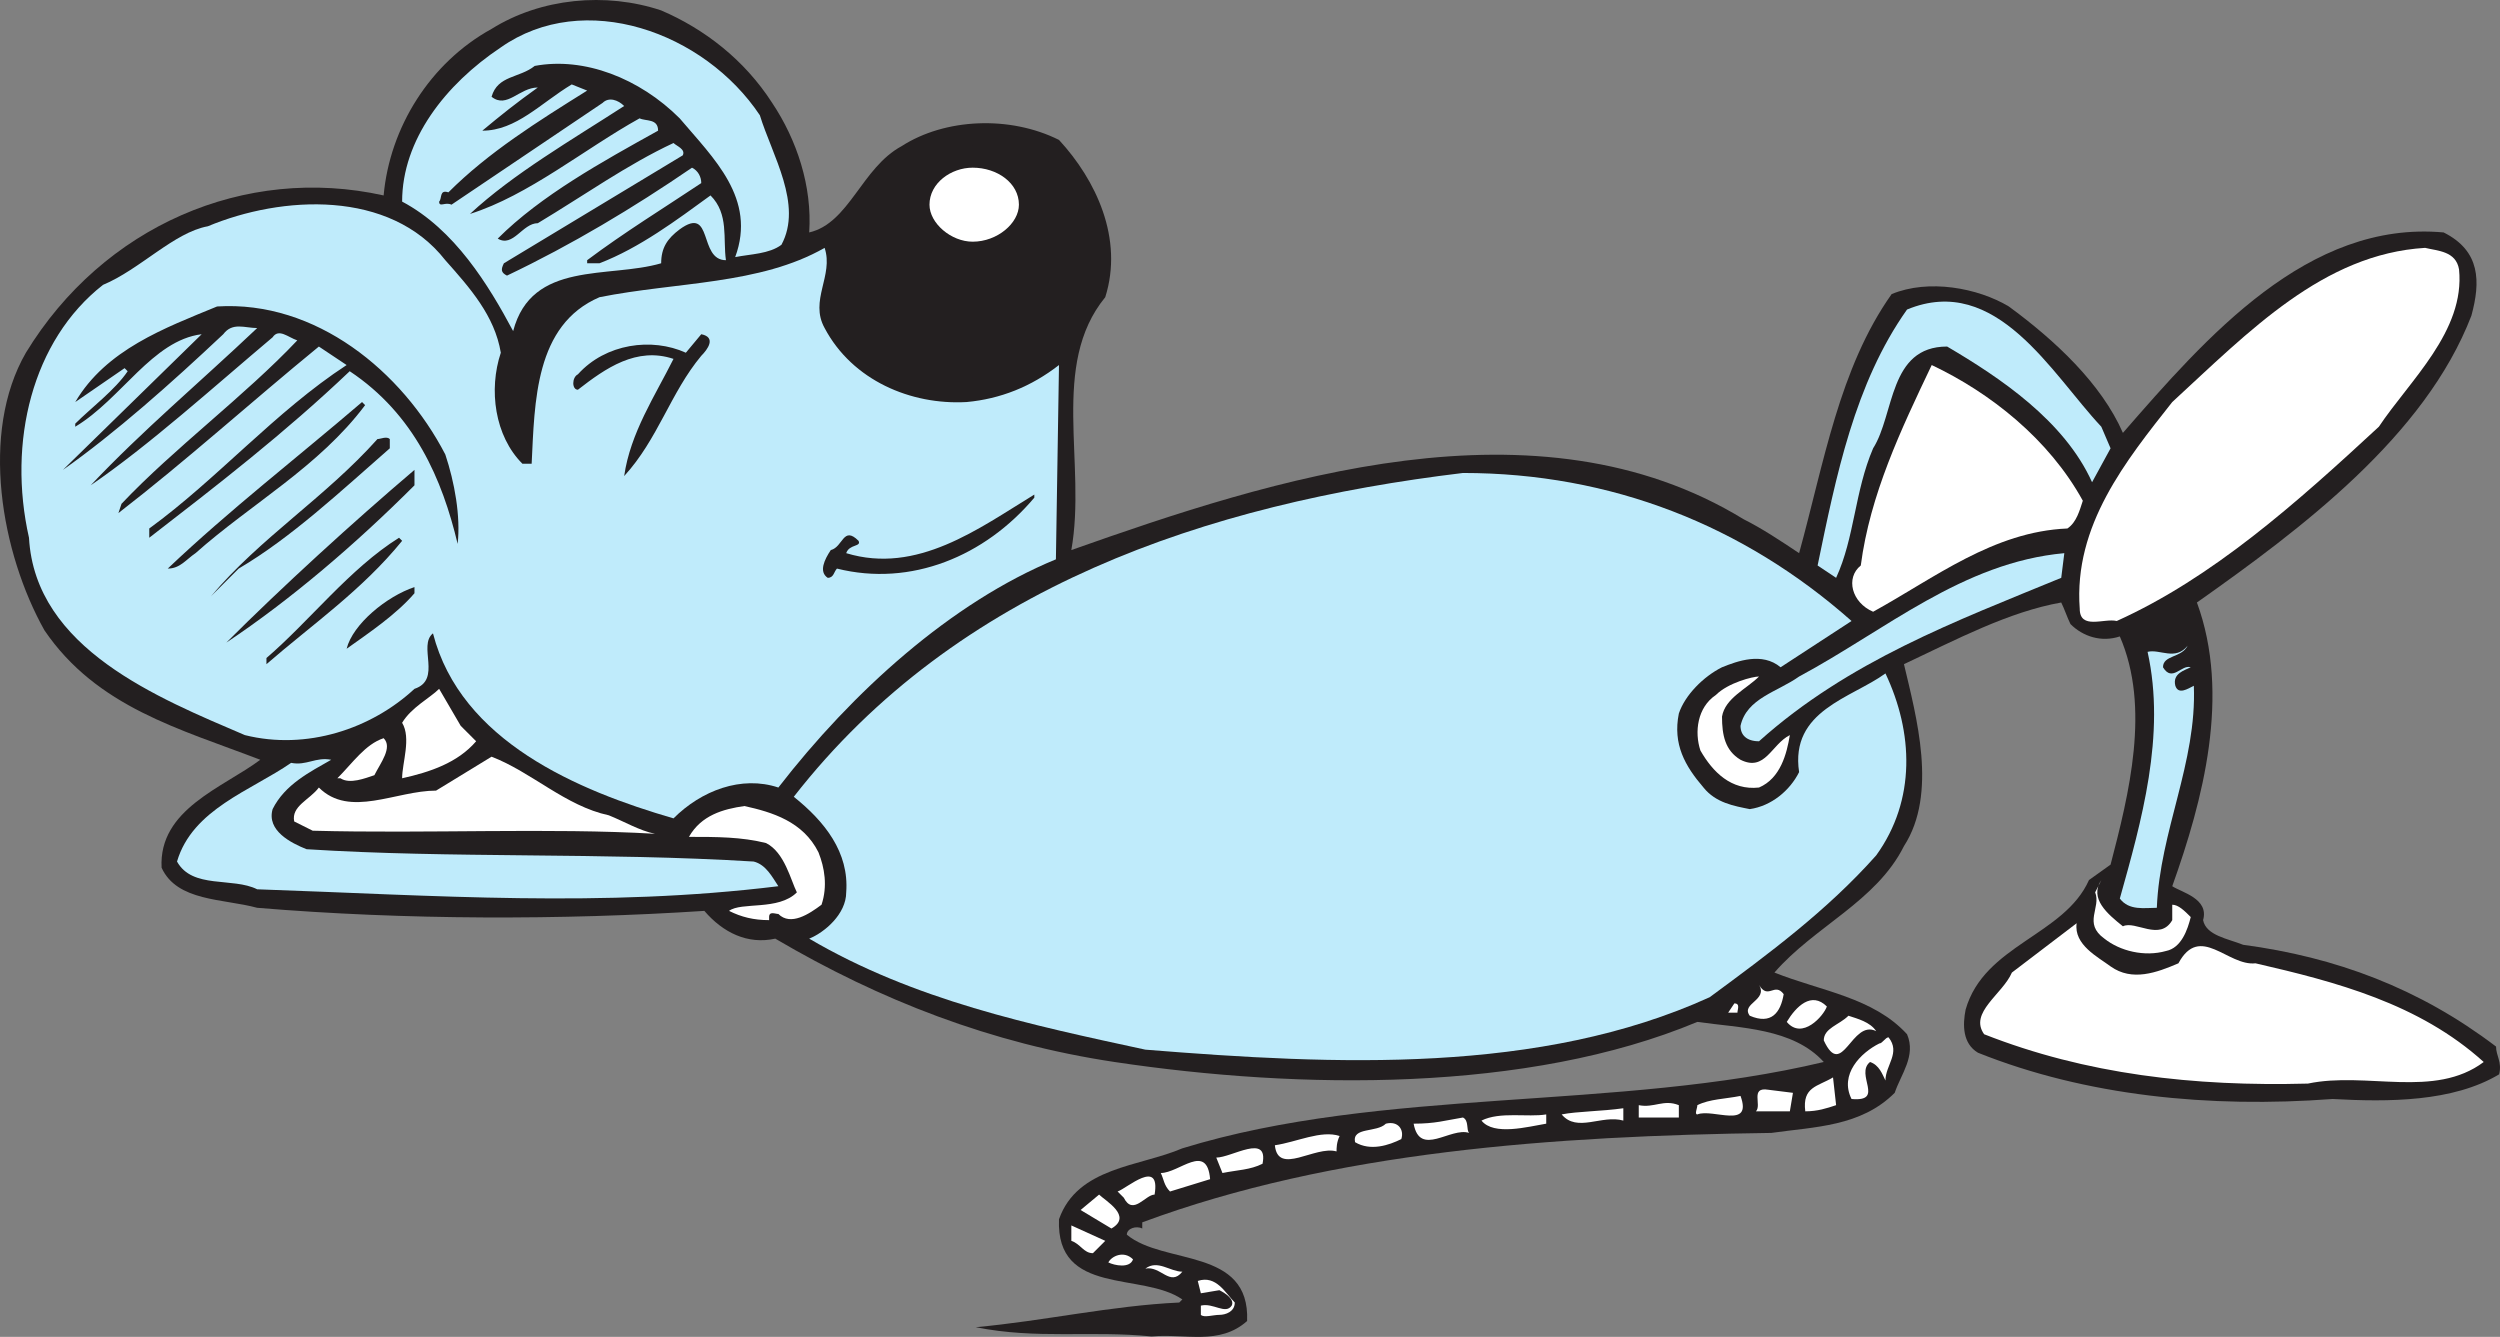
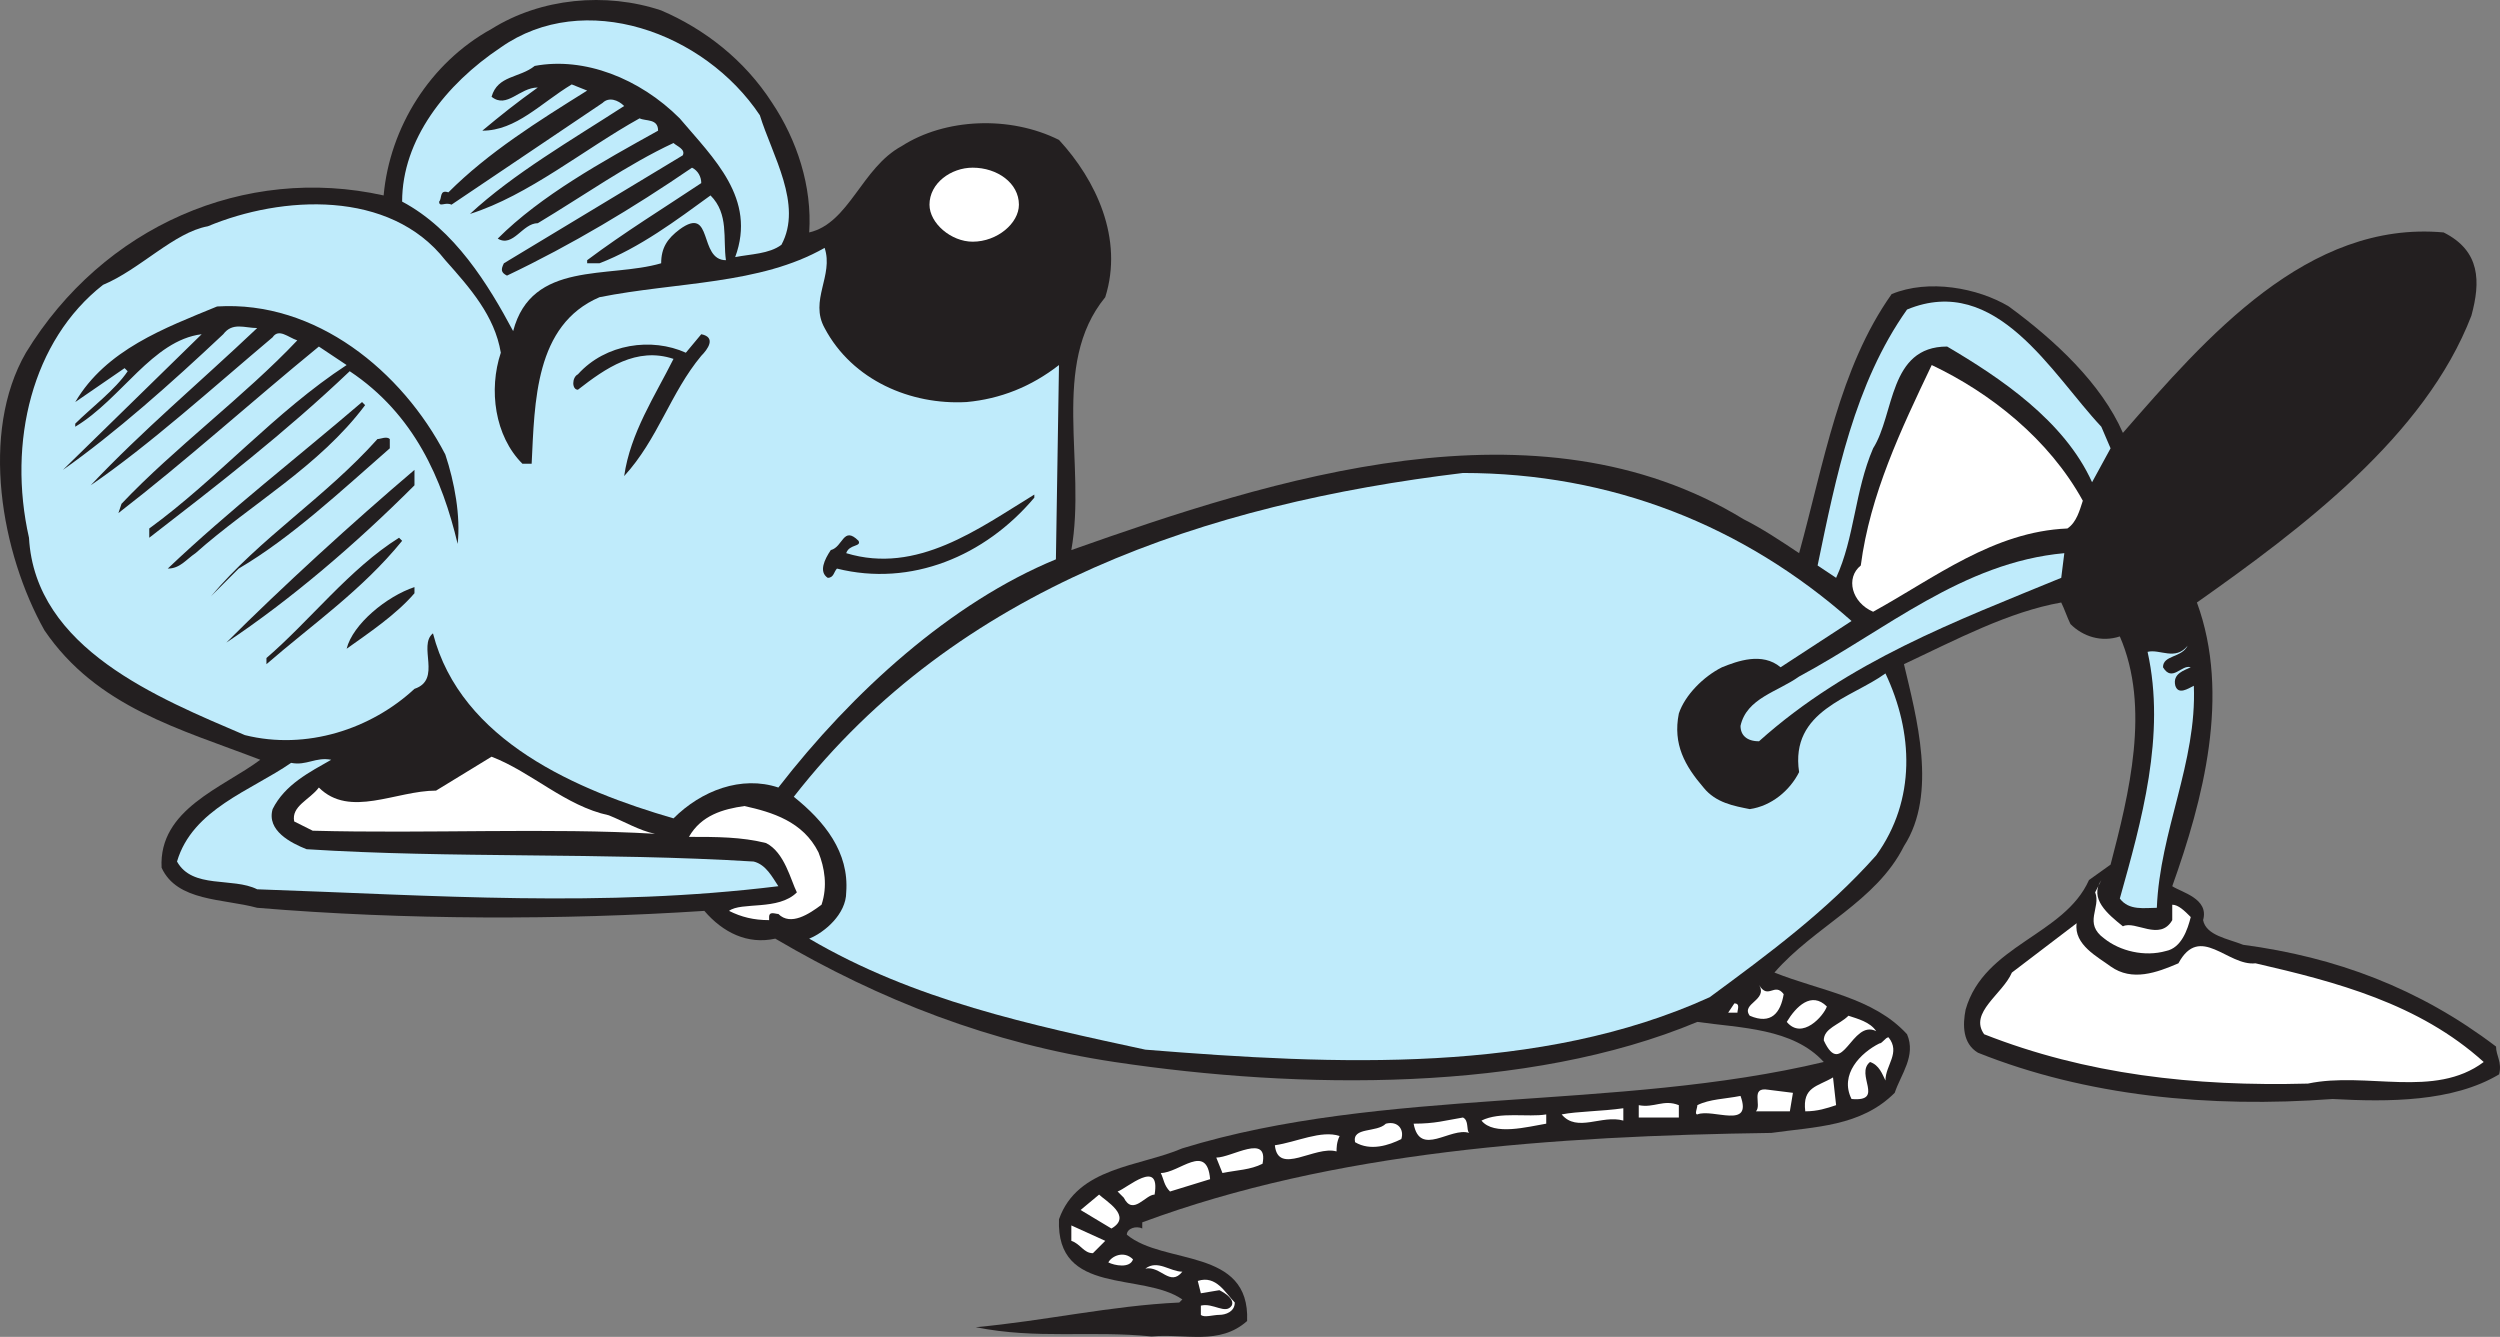
<svg xmlns="http://www.w3.org/2000/svg" width="608.011" height="325.136">
  <rect width="100%" height="100%" fill="#808080" stroke="none" />
  <path fill="#231f20" fill-rule="evenodd" d="M187.801 25.031c6 9 9.75 20.25 9 31.5 9.75-2.25 12.75-15.75 22.5-21 10.5-6.75 26.25-7.5 38.25-1.5 9 9.75 15.75 24 11.25 38.25-13.5 16.5-4.5 40.5-8.25 61.5 48.75-17.25 113.25-38.25 163.5-7.5 4.5 2.25 9 5.25 13.5 8.25 6-21.75 9.75-45 22.5-63 9-3.75 21-1.5 28.5 3 11.25 8.25 22.5 18.75 27.75 30.75 20.25-23.25 45-51.75 78-48.75 9 4.5 9 12 6.75 20.25-11.25 29.25-41.25 51.75-66.75 69.75 8.25 22.5 1.5 48-6 69 2.25 1.5 9 3 7.5 8.25.75 3.75 6 4.5 9.75 6 22.5 3 42.75 10.5 61.5 24.75 0 2.25 1.5 3.75.75 6.75-11.25 6.75-27 6.75-40.5 6-30 2.25-60-.75-86.25-11.25-3.75-2.25-3.75-6.75-3-10.5 4.5-15.75 24-18 30-31.5l5.25-3.75c4.5-17.25 9.75-38.25 2.25-55.5-4.5 1.5-9 0-12-3-.75-1.5-1.5-3.75-2.25-5.25-12.75 2.25-25.5 9-38.25 15 3 12.75 8.25 31.5 0 44.25-6.75 13.5-21.75 19.5-31.5 30.75 11.25 4.5 24 6 32.25 15 2.25 5.25-1.5 9.75-3 14.25-8.25 8.25-19.5 8.25-30 9.75-53.25.75-106.5 4.5-153 21.75v1.5c-1.5-.75-3.75 0-3.75 1.5 9 7.5 30 3 29.25 21-6.75 6-15 3-23.25 3.75-15-1.5-27.75.75-42.75-2.25 16.5-1.5 33-5.25 49.5-6l.75-.75c-9.75-6.75-30.75-.75-30-19.5 4.5-12.75 19.5-12.75 30-17.25 48.75-15 105.75-9 156-21-7.5-8.25-20.25-8.25-30.75-9.75-41.25 17.25-96.75 16.5-141.75 9.75-30-4.5-57-15-82.5-30-6.75 1.5-12.75-1.5-17.25-6.75-34.5 2.25-72.75 2.25-108.75-.75-8.25-2.25-19.5-1.5-23.25-9.75-.75-14.25 15-19.5 24-26.25-19.5-7.5-39.75-12.75-52.5-31.5-10.5-18.75-15.75-48-4.5-67.5 18.75-30.75 53.25-45.75 87-38.25 1.5-16.5 11.25-32.25 26.25-40.5 12-7.5 27.75-9 41.25-4.5 10.5 4.5 20.25 12 27 22.5" />
  <path fill="#bfebfb" fill-rule="evenodd" d="M184.801 28.031c3 9.75 10.5 21.75 5.25 31.5-3 2.25-7.5 2.25-11.25 3 5.25-14.25-5.25-24-13.5-33.75-9.75-9.75-23.25-15-35.25-12.75-3.75 3-9 2.25-10.5 7.5 3.75 3 6.75-2.25 11.25-2.25-5.25 3.75-9 6.75-13.5 10.5 8.25 0 14.25-6.75 21.75-11.25l3.75 1.5c-12 7.5-24 15-33.75 24.75-2.25-.75-1.5 1.5-2.25 2.25 0 1.5 1.5 0 3 .75l36.75-24.75c1.5-1.5 3.75-.75 5.25.75-12.75 8.25-27 16.5-37.5 26.25 14.25-4.5 27.75-15.75 41.25-23.25 1.5.75 4.5 0 4.5 3-13.5 7.5-28.5 15.75-39 26.25 3.75 2.25 6-3.75 9.75-3.75 11.25-6.75 21.75-14.25 33-19.5.75.75 3 1.5 2.25 3l-43.5 26.25c-.75 1.5-.75 2.25.75 3 15.75-7.5 30.75-16.5 45-26.25 1.5.75 2.25 2.25 2.25 3.75-9 6-18.75 12-27.75 18.75v.75h3c9.75-3.75 18.75-10.5 27-16.5 4.5 4.5 3 10.5 3.75 15.75-6.75 0-3-13.5-11.25-7.5-3 2.25-4.5 4.5-4.5 8.25-12.75 3.75-31.5-.75-36 16.5-6-11.25-14.25-24.75-27-31.5 0-15 10.5-28.5 24-37.5 20.25-14.25 49.5-3.75 63 16.5" />
-   <path fill="#231f20" fill-rule="evenodd" d="M260.551 45.281c3 7.5 7.5 15.75 3.75 24-4.5 12-15.75 21.75-28.5 22.5-7.5.75-16.5.75-23.25-4.5-3.75-3.75-9.75-9-6.75-12.75-4.5-12 3-23.25 12-31.5 12.75-9 33-12.75 42.75 2.25" />
  <path fill="#bfebfb" fill-rule="evenodd" d="M108.301 63.281c6 6.75 12 13.5 13.5 22.5-3 9-1.5 20.25 5.25 27h2.25c.75-15 .75-33.75 16.5-40.5 18.75-3.75 39-3 54.75-12 2.25 6.75-3.75 12.75 0 19.5 6.75 12.75 21 18.75 34.5 18 8.25-.75 15.75-3.75 22.5-9l-.75 47.25c-25.5 10.5-49.5 32.25-67.5 55.5-9-3-18.75.75-25.5 7.5-23.25-6.75-51.75-18.75-58.5-45-3.75 3 2.25 11.25-4.5 13.5-10.5 9.75-26.25 15-41.25 11.25-21-9-51-21-52.5-48-5.25-23.25.75-48 18-61.5 9-3.75 17.25-12.75 25.5-14.25 18-7.5 44.25-9 57.75 8.25" />
-   <path fill="#fff" fill-rule="evenodd" d="M598.051 65.531c1.5 15-12 27-19.5 38.25-20.25 18.75-40.5 36.75-63.75 47.25-3-.75-9 2.25-9-3-1.5-20.25 11.25-36 22.5-50.25 18.75-17.25 36.75-36 61.5-37.5 3 .75 7.5.75 8.25 5.25" />
  <path fill="#bfebfb" fill-rule="evenodd" d="m513.301 109.031-4.5 8.25c-6.75-15-22.5-25.5-35.25-33-14.25 0-12.75 16.5-18 24.75-4.5 10.5-4.5 21.75-9 31.5l-4.5-3c4.5-21.75 9-44.25 21.75-62.25 21.75-9 35.25 15.75 47.25 28.5l2.25 5.25" />
  <path fill="#231f20" fill-rule="evenodd" d="M108.301 110.531c2.25 6.75 3.75 15 3 21.75-3.75-15.75-10.5-31.5-26.25-42-15.75 15-32.25 27.75-48.75 40.5v-2.25c16.5-12 30.75-28.5 48-39.75l-6.75-4.5c-16.5 13.5-32.25 27.75-48.75 40.5l.75-2.25c12.75-13.5 30-26.25 42.75-39.75-2.25-.75-4.5-3-6-.75-14.25 12-30 26.25-44.25 36 12.75-13.5 26.25-24.75 40.5-38.25-3 0-6-1.5-8.25 1.5-12.75 12-26.25 24-39 33l33.75-33c-12 1.5-19.5 15.75-30.75 22.5v-.75c3.75-3.75 9.75-8.25 12.75-12.75l-.75-.75-12 8.25c7.5-12.75 21.75-18 34.5-23.25 24-1.5 45 15.75 55.5 36m62.25-24c-7.5 9-10.5 20.25-18.75 29.25 1.5-10.5 7.5-19.5 12-28.5-9-3-16.5 2.25-23.25 7.5-1.5 0-1.5-3 0-3.75 6.75-7.5 18-9 26.25-5.25l3.75-4.5c3.75.75 1.5 3.75 0 5.25" />
  <path fill="#fff" fill-rule="evenodd" d="M506.551 121.781c-.75 2.25-1.5 5.25-3.75 6.75-18 .75-32.25 12-47.25 20.25-5.25-2.25-6.75-8.25-3-11.25 2.25-17.25 9.75-33 17.25-48.75 14.25 6.75 28.5 18 36.75 33" />
  <path fill="#231f20" fill-rule="evenodd" d="M88.801 98.531c-11.25 15-27.75 24-41.25 36-2.25 1.5-3.75 3.75-6.75 3.75 15-14.25 31.5-27 47.25-40.5l.75.75m6 8.25v2.25c-12 10.5-24 21.75-36.75 29.25l-6.75 6.75c12-14.25 27.75-24 40.5-38.25.75 0 2.25-.75 3 0m6 11.25c-14.25 14.25-30 27.75-45.75 38.25 13.5-13.5 30.75-29.25 45.75-42v3.75" />
  <path fill="#bfebfb" fill-rule="evenodd" d="m450.301 151.031-17.25 11.25c-4.5-3.75-10.5-1.5-14.25 0-4.5 2.25-9 6.75-10.5 11.25-1.5 7.5 1.5 12.75 6 18 3 3.75 7.5 4.5 11.25 5.25 5.25-.75 9.75-4.5 12-9-2.25-15 12.75-18 21-24 6.75 14.25 7.5 30.75-2.25 44.25-12 13.5-26.25 24-40.5 34.5-41.25 18.75-90.75 16.5-137.25 12.75-27.75-6-56.25-12-81.75-27 3.75-1.5 9-6 9-11.25.75-9.75-5.25-17.25-12.75-23.25 39.75-51 100.5-71.25 162.75-78.75 36 0 68.25 12.75 94.5 36" />
  <path fill="#231f20" fill-rule="evenodd" d="M251.551 121.031c-12 14.25-30 21.75-48 17.25-.75.75-.75 2.25-2.25 2.25-2.25-1.5-.75-4.5.75-6.75 3-.75 3-6 6.75-2.25.75 1.5-2.25.75-3 3 17.25 5.25 32.25-6 45.75-14.25v.75m-153.75 10.5c-9.75 12-21.75 20.25-33 30v-1.5c10.5-9 20.25-21.75 32.25-29.25l.75.75" />
  <path fill="#bfebfb" fill-rule="evenodd" d="M501.301 140.531c-25.5 10.5-51.75 20.25-73.5 39.75-3 0-4.5-1.5-4.5-3.75 1.5-6.75 9-8.25 14.25-12 21-11.25 39.75-27.75 64.5-30l-.75 6" />
  <path fill="#231f20" fill-rule="evenodd" d="M100.801 143.531v.75c-4.5 5.25-11.25 9.75-16.5 13.5 1.5-6 9.75-12.75 16.5-15v.75" />
  <path fill="#bfebfb" fill-rule="evenodd" d="M526.051 162.281c2.25 3.75 4.5-.75 6.75 0-1.5.75-4.5 1.5-3.75 4.5.75 2.25 3 .75 4.5 0 .75 18.75-8.25 35.25-9 54-3 0-6.75.75-9-2.25 5.25-18.75 11.25-39.75 6.75-60 3-.75 6.75 2.25 9.75-1.5-1.5 3-6 2.25-6 5.25" />
-   <path fill="#fff" fill-rule="evenodd" d="M427.801 164.531c-3 3-8.25 5.25-9 9.75 0 4.5.75 8.25 4.5 10.5 6 3 7.5-3.75 12-6-.75 4.5-2.25 10.5-7.5 12.75-6.75.75-11.25-3.75-14.25-9-1.5-4.5-.75-10.5 3.75-13.5 3-3 9-4.5 10.5-4.5m-315.75 12 3.75 3.75c-4.5 5.25-11.25 7.5-18 9 0-3.75 2.25-9.75 0-13.5 2.25-3.75 6.75-6 9-8.25l5.25 9m-21 12c-2.25.75-6 2.25-8.25.75h-.75c3.75-3.75 6.75-8.25 11.25-9.75 2.25 2.25-.75 6-2.25 9" />
  <path fill="#fff" fill-rule="evenodd" d="M148.051 198.281c3.75 1.5 7.5 3.75 11.25 4.5-25.5-1.5-55.5 0-83.25-.75l-4.5-2.25c-.75-3.75 3.75-5.25 6-8.25 7.5 7.5 18.75.75 28.5.75l13.5-8.25c9.75 3.75 18 12 28.5 14.25" />
  <path fill="#bfebfb" fill-rule="evenodd" d="M80.551 184.781c-5.25 3-11.25 6-14.25 12-1.5 5.25 4.5 8.25 8.25 9.75 35.25 2.25 72 .75 108.75 3 3 .75 4.5 3.75 6 6-42.75 5.25-83.25 2.25-126.75.75-6-3-15.75 0-19.5-6.75 3.75-12.75 18-17.25 27.75-24 3.75.75 6-1.5 9.75-.75" />
  <path fill="#fff" fill-rule="evenodd" d="M199.051 207.281c1.5 3.75 2.25 8.25.75 12.75-3 2.25-7.5 5.25-10.5 2.25-.75 0-2.25-.75-2.25.75v.75c-3.75 0-6.75-.75-9.75-2.25 3-2.25 12 0 16.5-4.5-1.5-3-3-9.75-7.5-12-6-1.5-12-1.5-18.75-1.5 3-5.25 8.25-6.75 13.5-7.5 6.75 1.5 14.25 3.75 18 11.25m317.25 18c3-1.5 9 3.75 12-1.5v-3.75c1.5 0 3 1.5 4.5 3-.75 3-2.25 7.5-6 8.25-5.25 1.5-11.25 0-15-3-5.25-3.75-.75-7.5-2.25-11.25l1.5-3c-3 4.5 1.5 8.25 5.25 11.25" />
  <path fill="#fff" fill-rule="evenodd" d="M513.301 235.031c5.25 3.75 11.25 1.5 16.5-.75 5.25-9.75 12 .75 18.75 0 19.5 4.5 39.75 9.75 55.5 24-12 9-28.5 2.25-42.75 5.25-27.75.75-54-2.25-78.75-12-3.75-5.25 4.5-9.75 6.75-15l15.75-12c-.75 5.25 5.25 8.25 8.25 10.5m-79.5 6.75c-.75 4.5-3 7.5-8.25 5.25-2.25-3 4.5-3.75 2.25-7.5 2.25 3.75 3.75-.75 6 2.25m10.5 3c-.75 2.25-6 8.25-9.75 3.75 2.25-3.75 6-7.5 9.75-3.75m-21.75 1.5h-2.25l1.5-2.25c1.5 0 .75 1.5.75 2.25m33.75 4.5c-6-3-8.25 12-12.75 2.25 0-3 3.75-3.75 6-6 2.25.75 5.25 1.5 6.75 3.75m2.25 12c-.75-1.5-1.5-3.75-3.75-4.5-3.75 3 3.75 9.75-4.5 9-3-6 2.25-11.25 6.75-13.5.75 0 1.5-1.5 2.25-1.5 3 3.75-.75 6.75-.75 10.5m-12 6c-2.25.75-4.5 1.5-7.5 1.5-.75-6 3-6 6.75-8.25l.75 6.75m-11.25 1.5h-8.25c1.5-1.5-1.5-6 3-5.25l6 .75-.75 4.5m-12-3.75c3 8.25-6.75 3-10.5 4.5-.75 0 0-1.5 0-2.25 3-1.5 6.75-1.5 10.5-2.25m-15 5.25h-9.75v-3c3.75.75 6-1.5 9.75 0v3m-13.5.75c-5.25-1.5-11.25 3-15-1.5 3.75-.75 9.75-.75 15-1.5v3m-18.75-1.5v2.25c-4.5.75-12.75 3-15.75-.75 4.5-2.25 11.25-.75 15.75-1.5m-18.75 4.5c-4.5-1.5-12 6-13.5-2.25 5.25 0 7.5-.75 12-1.5 1.5.75.75 3 1.5 3.75m-16.5 1.5c-3 1.5-7.5 3-11.25.75-.75-3.75 5.25-2.25 7.5-4.5 3-.75 4.5 1.5 3.75 3.75m-15-.75c-.75 1.5-.75 3-.75 3.75-5.25-1.5-14.25 6-15-1.5 5.25-.75 11.25-3.75 15.75-2.25m-18.75 6.75c-3 1.5-6 1.5-9.75 2.25l-1.5-3.75c3.75 0 12.75-6 11.25 1.5m-12.75 3.75-9.75 3c-1.5-1.5-1.5-3-2.25-4.5 4.5 0 11.25-7.5 12 1.5m-13.5 3.75c-2.25 0-5.25 5.25-7.5.75l-1.5-1.5c2.25-.75 10.5-8.25 9 .75m-10.5 8.25-7.5-4.5 4.5-3.75c1.5 1.5 8.25 5.25 3 8.25m-4.5 6c-2.25 0-3-2.25-5.25-3v-3.75l8.25 3.75-3 3m9.75 1.5c-.75 2.25-4.5 1.5-6 .75.75-1.5 3.75-3 6-.75m12 3c-3 3.75-5.25-1.5-9-.75 3-2.25 6 .75 9 .75m12.75 7.5c0 2.25-2.25 3-3.75 3s-3.75.75-4.5 0v-2.25c3-.75 6 2.25 7.5 0 .75-1.5-1.5-3-3-3.75l-4.5.75-.75-3c4.5-1.5 6.75 3 9 5.25m-63.75-258c6 0 11.25-4.5 11.25-9 0-5.25-5.25-9-11.25-9-5.25 0-10.5 3.75-10.5 9 0 4.5 5.25 9 10.5 9" />
</svg>